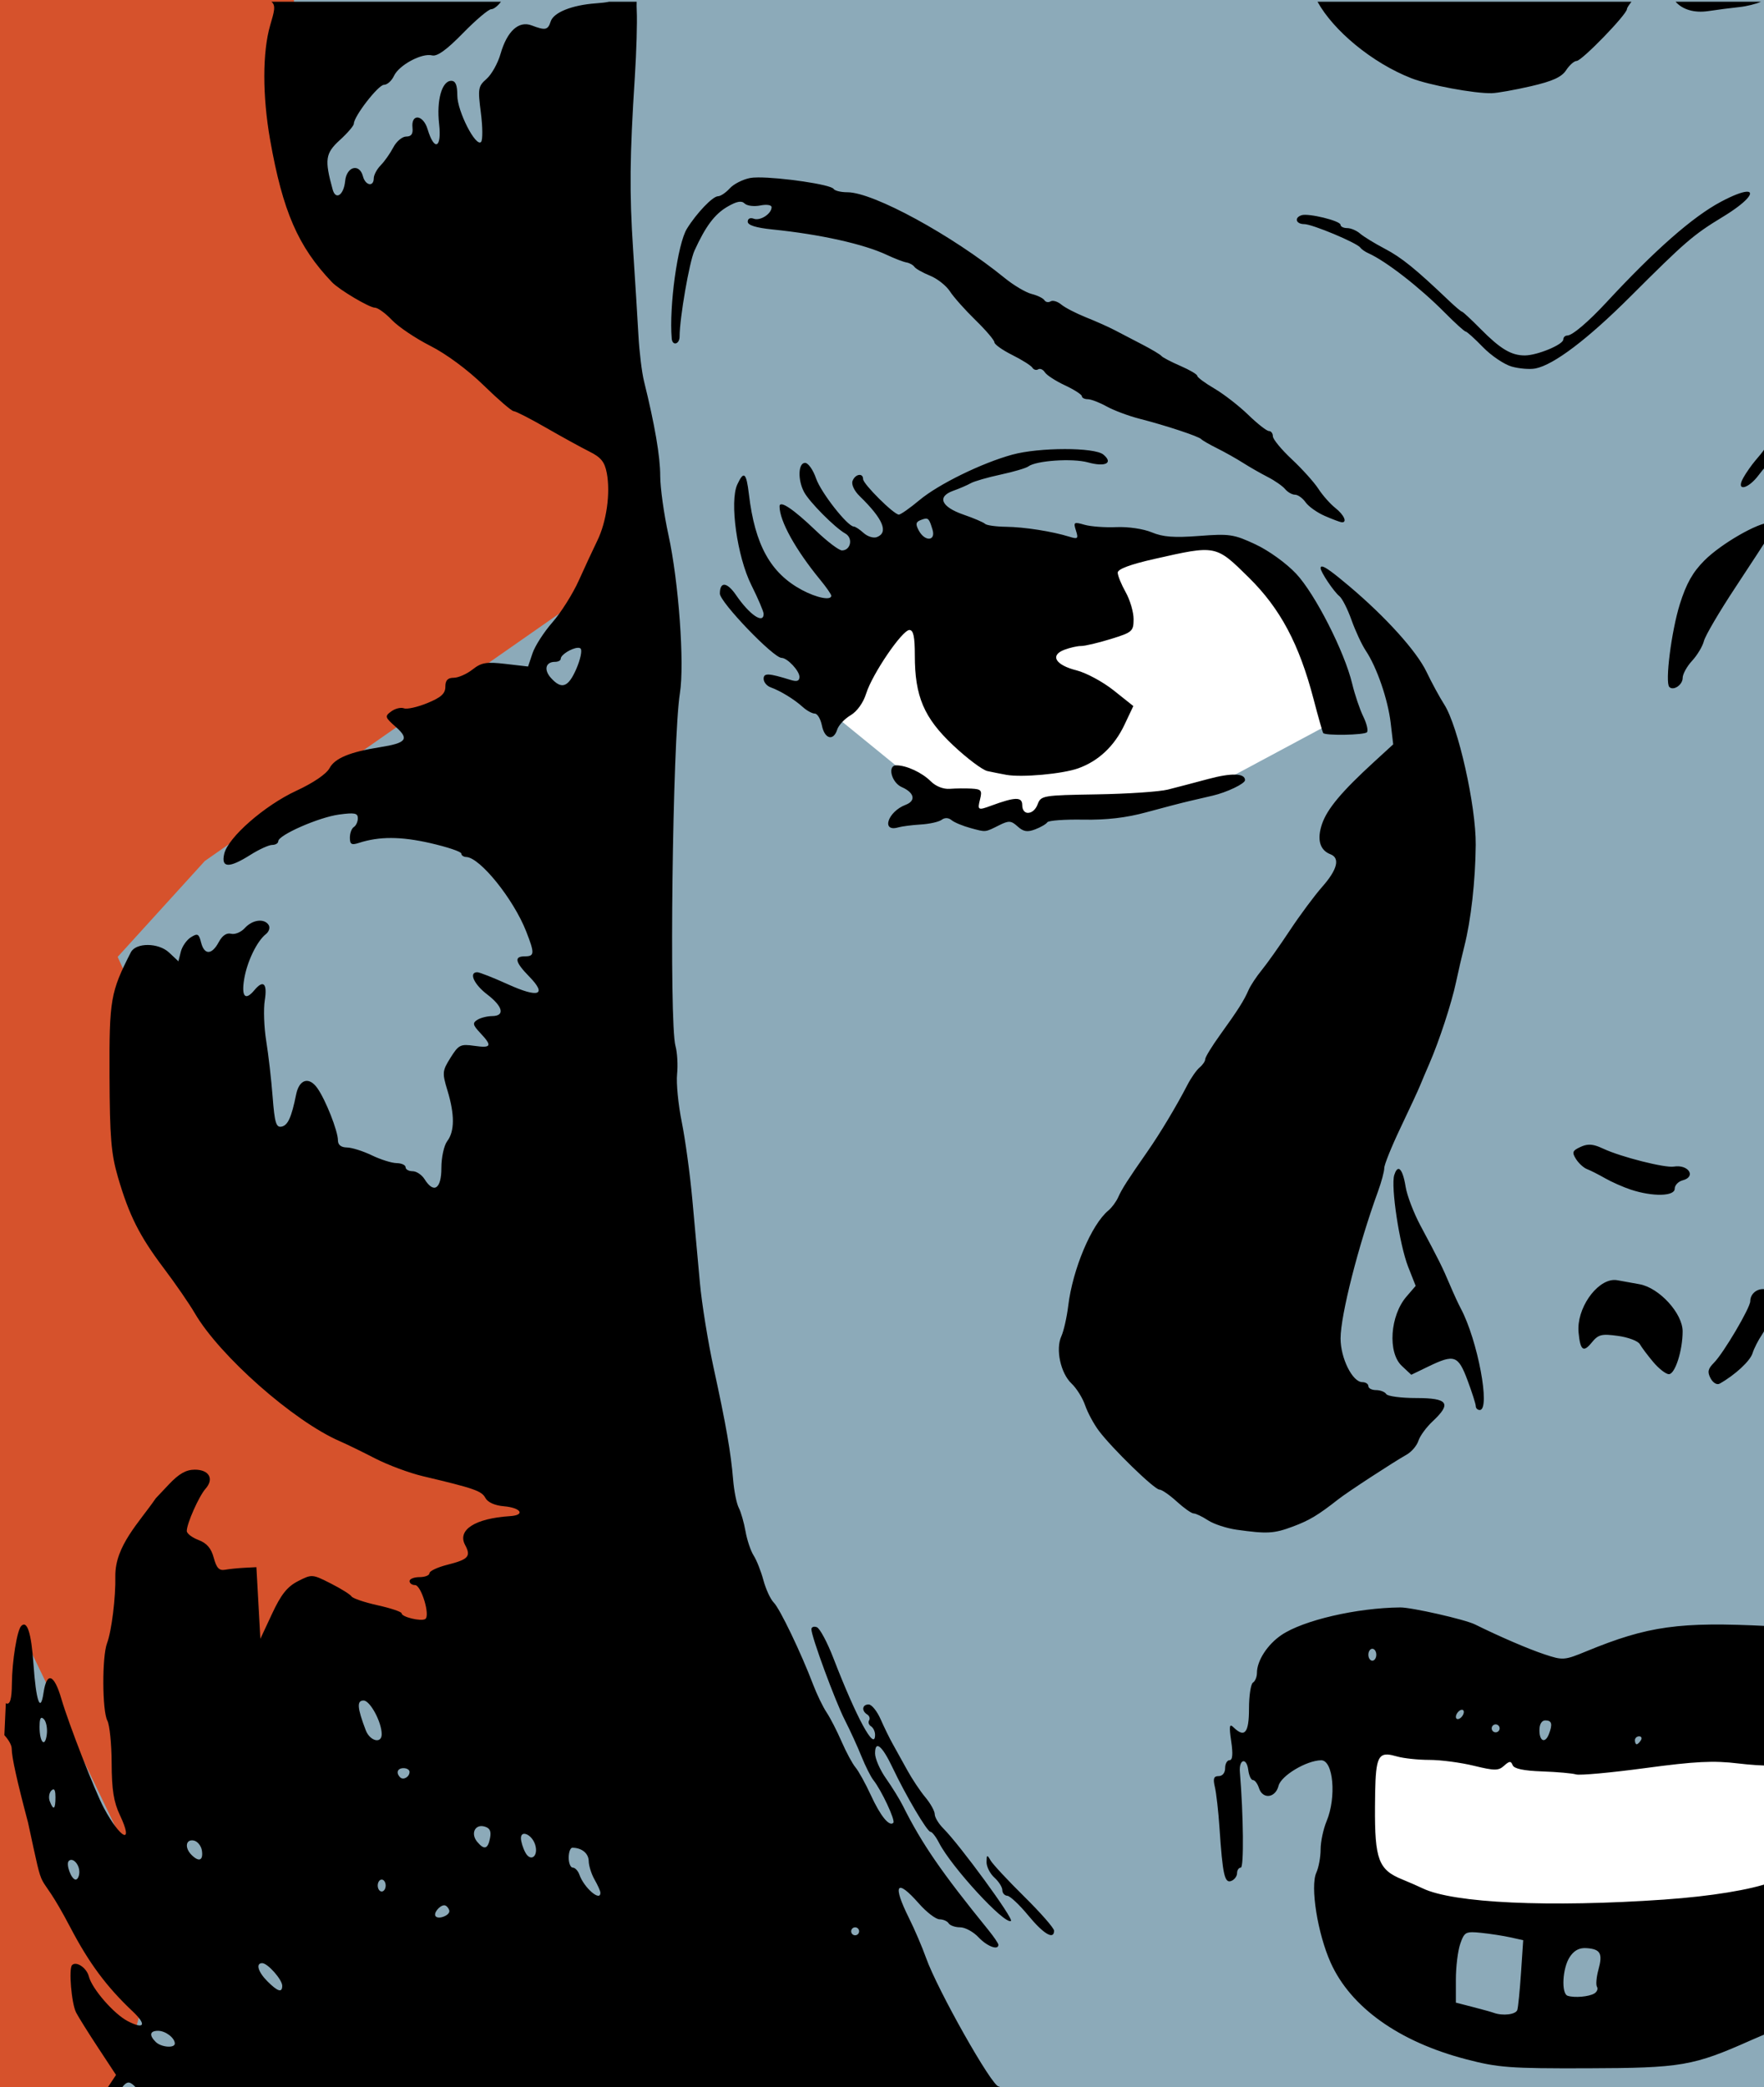
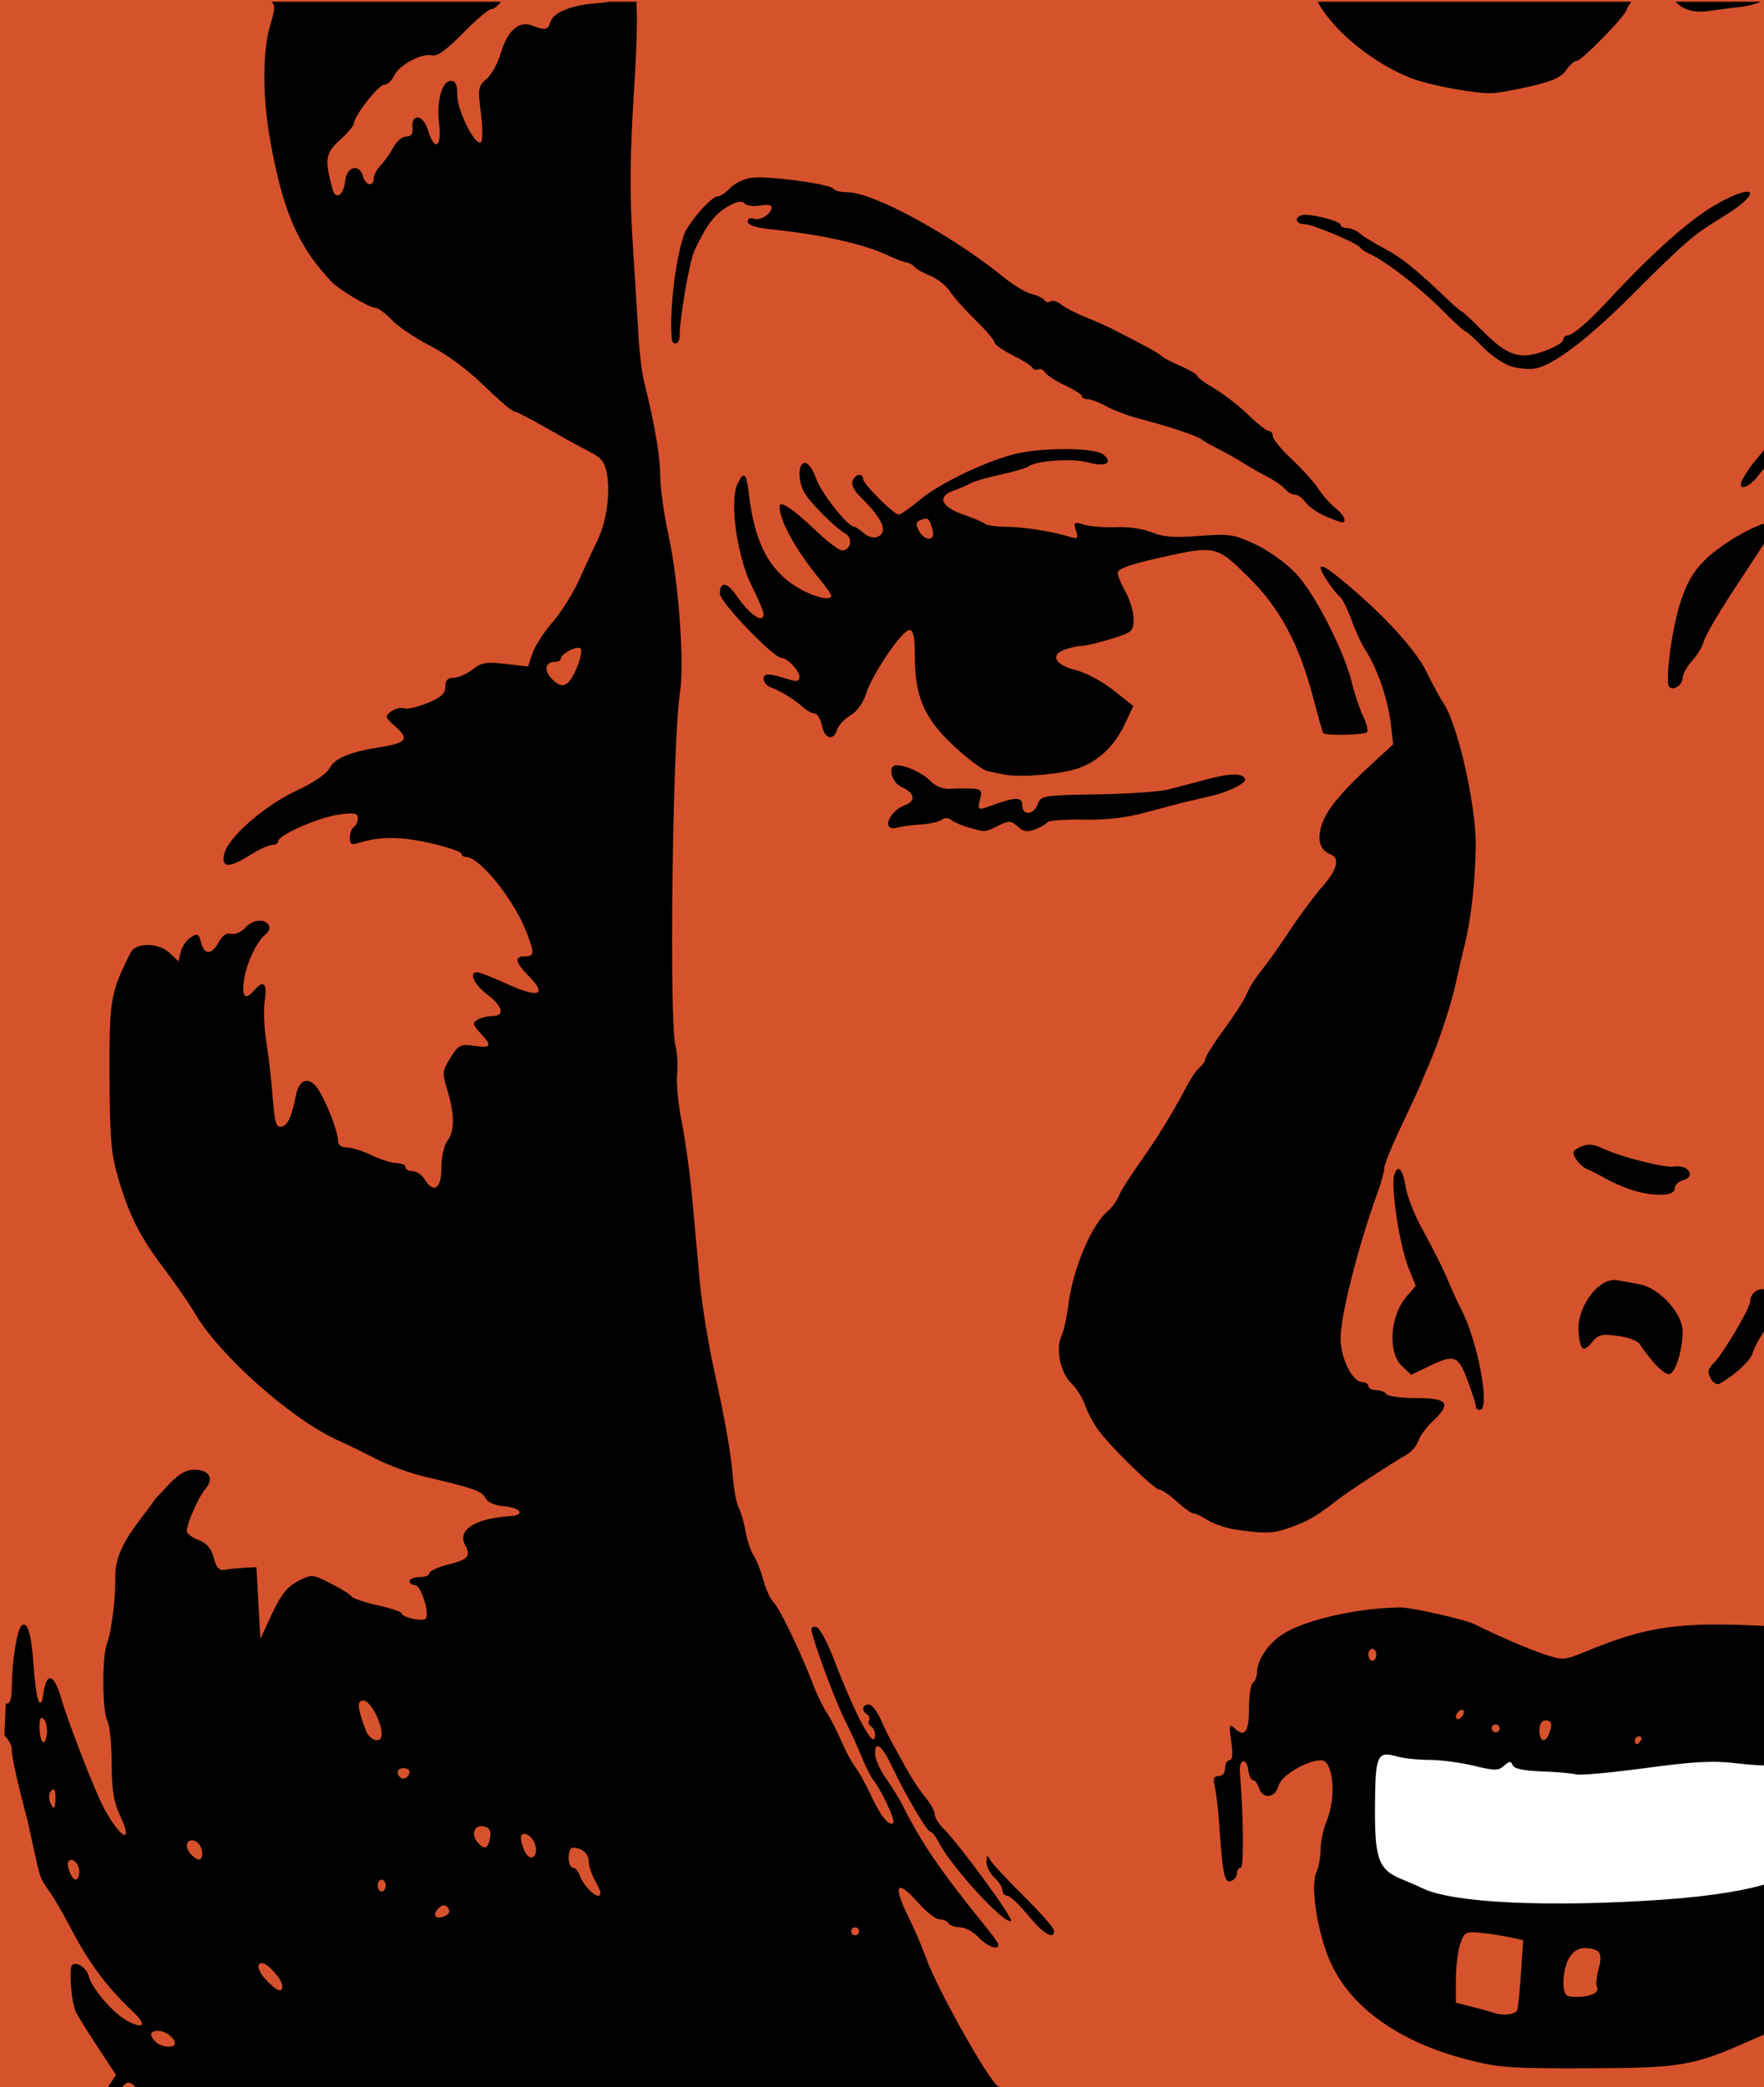
<svg xmlns="http://www.w3.org/2000/svg" xmlns:ns1="http://www.inkscape.org/namespaces/inkscape" xmlns:ns2="http://sodipodi.sourceforge.net/DTD/sodipodi-0.dtd" width="117.498mm" height="138.98mm" viewBox="0 0 117.498 138.98" version="1.1" id="svg4515" ns1:version="0.92.1 r15371" ns2:docname="worry.face.svg">
  <defs id="defs4509" />
  <ns2:namedview id="base" pagecolor="#ffffff" bordercolor="#666666" borderopacity="1.0" ns1:pageopacity="0.0" ns1:pageshadow="2" ns1:zoom="0.91283386" ns1:cx="260.4637" ns1:cy="297.36334" ns1:document-units="mm" ns1:current-layer="layer1" showgrid="false" ns1:snap-global="false" fit-margin-top="0" fit-margin-left="0" fit-margin-right="0" fit-margin-bottom="0" ns1:window-width="1366" ns1:window-height="705" ns1:window-x="-8" ns1:window-y="-8" ns1:window-maximized="1" borderlayer="true" />
  <g ns1:label="Layer 1" ns1:groupmode="layer" id="layer1" transform="translate(-183.982,-74.632)">
    <rect style="opacity:1;fill:#d6522c;fill-opacity:1;fill-rule:nonzero;stroke:none;stroke-width:2;stroke-miterlimit:4;stroke-dasharray:none;stroke-opacity:1" id="rect5097" width="144.634" height="145.214" x="172.098" y="68.977" />
-     <path style="fill:#8caab9;fill-opacity:1;fill-rule:evenodd;stroke:none;stroke-width:1px;stroke-linecap:butt;stroke-linejoin:miter;stroke-opacity:1" d="M 215.811 -35.611 L 73.398 -15.893 L 75.588 56.41 L 159.932 91.732 L 162.713 138.734 L 51.488 216.352 L 29.578 240.451 L 67.92 325.9 L 147.891 366.434 L 113.932 423.398 L 41.629 420.111 L 35.057 480.363 L 35.057 471.6 L 6.572 412.443 L 4.383 442.021 L 15.336 474.887 L 36.15 502.273 L 24.102 547.189 L 249.773 553.207 L 250.867 555.953 L 571.846 540.615 L 574.037 -8.225 L 217.492 -17.51 L 215.811 -35.611 z " transform="matrix(0.265,0,0,0.265,183.982,74.632)" id="path5099" />
    <path style="fill:#ffffff;fill-rule:evenodd;stroke:none;stroke-width:0.265px;stroke-linecap:butt;stroke-linejoin:miter;stroke-opacity:1" d="m 273.255,201.438 0.58,-11.304 11.884,0.29 6.667,1.739 15.072,-4.638 0.58,15.362 -12.463,-0.87 -18.55,-0.58 z" id="path5104" ns1:connector-curvature="0" />
-     <path style="fill:#ffffff;fill-rule:evenodd;stroke:none;stroke-width:0.265px;stroke-linecap:butt;stroke-linejoin:miter;stroke-opacity:1" d="m 238.184,121.15 7.826,6.377 4.638,1.449 7.536,-0.87 7.246,-1.449 8.116,-4.348 -4.927,-10.145 -3.478,-1.449 -12.174,1.159 -10.435,0.29 z" id="path5106" ns1:connector-curvature="0" />
    <path style="fill:#000000;stroke-width:1" d="m 762.494,282.072 c 1.202,0.927 0.662,2.582 -0.303,5.883 -1.963,6.724 -1.973,17.78 -0.025,28.809 3.173,17.972 7.028,26.842 15.551,35.779 1.812,1.901 9.402,6.406 10.791,6.406 0.733,0 2.654,1.393 4.27,3.096 1.615,1.702 5.963,4.627 9.662,6.5 4.002,2.026 9.425,6.037 13.389,9.904 3.664,3.575 7.063,6.5 7.555,6.5 0.491,0 4.143,1.868 8.113,4.152 3.971,2.284 8.886,4.985 10.924,6.002 2.929,1.461 3.845,2.602 4.377,5.439 0.938,4.999 -0.073,12.202 -2.377,16.922 -1.07,2.192 -3.17,6.709 -4.666,10.039 -1.496,3.33 -4.474,8.055 -6.617,10.5 -2.143,2.445 -4.398,5.947 -5.014,7.781 l -1.121,3.336 -5.668,-0.658 c -4.833,-0.561 -6.055,-0.353 -8.301,1.414 -1.449,1.139 -3.576,2.072 -4.727,2.072 -1.502,0 -2.096,0.635 -2.096,2.25 -0.003,1.725 -1.055,2.683 -4.51,4.104 -2.478,1.019 -5.134,1.612 -5.9,1.318 -0.766,-0.294 -2.199,0.054 -3.186,0.775 -1.68,1.229 -1.606,1.475 1.154,3.914 3.437,3.036 2.661,4.033 -3.943,5.076 -7.58,1.197 -11.385,2.769 -12.715,5.254 -0.792,1.48 -4.065,3.714 -8.35,5.697 -8.001,3.703 -17.185,11.736 -18.133,15.861 -0.821,3.571 1.203,3.648 6.586,0.25 2.178,-1.375 4.645,-2.5 5.48,-2.5 0.836,0 1.52,-0.418 1.52,-0.928 0,-1.538 10.175,-6.007 15.25,-6.697 3.932,-0.535 4.75,-0.376 4.75,0.93 0,0.867 -0.45,1.856 -1,2.195 -0.55,0.34 -1,1.544 -1,2.676 0,1.684 0.409,1.924 2.25,1.326 5.117,-1.661 10.543,-1.648 17.93,0.039 4.301,0.982 7.82,2.163 7.82,2.623 0,0.46 0.563,0.854 1.25,0.877 3.461,0.113 11.889,10.58 15.078,18.729 2.143,5.475 2.104,6.23 -0.328,6.23 -2.8,0 -2.497,1.423 1.082,5.084 4.57,4.675 2.391,5.459 -5.379,1.936 -3.662,-1.661 -7.12,-3.02 -7.682,-3.02 -2.198,0 -0.849,3.029 2.479,5.566 3.999,3.05 4.544,5.427 1.25,5.449 -1.237,0.008 -2.914,0.435 -3.725,0.947 -1.25,0.79 -1.136,1.292 0.75,3.299 3.077,3.275 2.808,3.845 -1.525,3.227 -3.447,-0.492 -3.929,-0.251 -5.953,2.986 -2.083,3.331 -2.126,3.779 -0.762,8.273 1.826,6.017 1.805,10.219 -0.066,12.693 -0.818,1.082 -1.469,4.07 -1.469,6.75 0,5.272 -1.905,6.536 -4.232,2.809 -0.687,-1.1 -2.04,-2 -3.008,-2 -0.968,0 -1.76,-0.45 -1.76,-1 0,-0.55 -1.012,-1.016 -2.25,-1.035 -1.237,-0.019 -4.05,-0.902 -6.25,-1.965 -2.2,-1.063 -5.013,-1.948 -6.25,-1.967 -1.463,-0.022 -2.251,-0.645 -2.252,-1.783 -10e-4,-2.357 -3.099,-10.209 -5.186,-13.143 -2.097,-2.948 -4.547,-2.211 -5.32,1.6 -1.173,5.779 -2.081,7.781 -3.672,8.088 -1.366,0.263 -1.739,-0.982 -2.238,-7.49 -0.33,-4.293 -1.054,-10.601 -1.609,-14.018 -0.555,-3.417 -0.719,-8.029 -0.363,-10.25 0.676,-4.229 -0.365,-5.242 -2.609,-2.537 -2.267,2.732 -3.287,1.688 -2.592,-2.658 0.711,-4.45 3.206,-9.642 5.494,-11.438 0.771,-0.605 1.083,-1.621 0.691,-2.254 -1.081,-1.748 -4.079,-1.378 -5.996,0.74 -0.941,1.04 -2.494,1.688 -3.451,1.438 -1.129,-0.295 -2.223,0.444 -3.113,2.107 -1.741,3.253 -3.636,3.281 -4.443,0.066 -0.546,-2.178 -0.872,-2.343 -2.551,-1.295 -1.059,0.661 -2.199,2.291 -2.533,3.623 l -0.607,2.422 -2.34,-2.197 c -2.677,-2.515 -8.35,-2.547 -9.623,-0.055 -5.112,10.01 -5.431,11.856 -5.354,31 0.063,15.526 0.405,19.625 2.119,25.5 2.803,9.604 5.428,14.814 11.561,22.934 2.88,3.814 6.363,8.866 7.738,11.225 6.272,10.761 24.874,27.173 36.5,32.203 1.65,0.714 5.628,2.653 8.842,4.309 3.213,1.656 8.613,3.666 12,4.467 12.922,3.057 14.766,3.696 15.701,5.443 0.597,1.115 2.357,1.917 4.633,2.109 4.345,0.367 5.526,2.232 1.574,2.486 -8.812,0.568 -13.315,3.466 -11.283,7.262 1.526,2.851 0.83,3.623 -4.451,4.953 -2.484,0.626 -4.516,1.581 -4.516,2.123 0,0.542 -1.125,0.986 -2.5,0.986 -1.375,0 -2.5,0.45 -2.5,1 0,0.55 0.619,1 1.377,1 1.561,0 3.882,7.721 2.564,8.535 -1.07,0.661 -5.941,-0.517 -5.941,-1.438 0,-0.377 -2.71,-1.287 -6.021,-2.021 -3.312,-0.735 -6.268,-1.735 -6.57,-2.225 -0.302,-0.489 -2.659,-1.959 -5.238,-3.266 -4.627,-2.345 -4.736,-2.352 -8.225,-0.562 -2.687,1.379 -4.244,3.332 -6.49,8.145 l -2.955,6.332 -0.5,-9 -0.5,-9 -3,0.154 c -1.65,0.085 -3.86,0.31 -4.912,0.5 -1.448,0.261 -2.13,-0.472 -2.807,-3.014 -0.635,-2.386 -1.747,-3.679 -3.838,-4.469 -1.619,-0.611 -2.943,-1.632 -2.943,-2.27 0,-1.861 3.064,-8.75 4.721,-10.615 2.198,-2.474 0.897,-4.787 -2.691,-4.787 -2.201,0 -3.99,1.012 -6.516,3.689 l -3.303,3.5 c -4.134,6.049 -10.248,11.947 -10.17,19.557 0.125,5.248 -0.936,13.845 -2.08,16.854 -1.284,3.376 -1.229,17.031 0.078,19.473 0.572,1.068 1.057,5.875 1.076,10.684 0.028,6.668 0.52,9.764 2.074,13.045 3.613,7.625 0.202,6.101 -4.029,-1.801 -2.224,-4.153 -8.886,-21.247 -10.666,-27.371 -1.842,-6.335 -3.697,-6.974 -4.5,-1.551 -0.777,5.249 -1.882,2.107 -2.527,-7.193 -0.546,-7.865 -1.583,-11.104 -3.078,-9.609 -1.04,1.04 -2.299,8.804 -2.346,14.473 -0.032,3.907 -0.471,5.497 -1.527,4.939 l -0.365,8.027 c 1.039,1.137 1.85,2.461 1.85,3.443 0,2.066 1.345,8.14 4.098,18.504 4.619,21.305 1.633,9.189 10.619,26.336 4.722,9.02 9.137,14.963 15.727,21.172 3.535,3.331 2.889,4.569 -1.262,2.422 -3.505,-1.812 -9.005,-8.134 -9.807,-11.271 -0.548,-2.143 -3.144,-3.888 -4.205,-2.826 -0.893,0.893 -0.144,9.68 1.016,11.922 0.592,1.145 3.092,5.141 5.555,8.881 l 4.477,6.799 -2.859,4.307 h 3.742 c 0.62,-1.332 1.49,-2.404 2.275,-2.404 0.713,0 1.801,1.087 2.76,2.404 h 217.385 c -0.584,-0.825 -1.141,-1.404 -1.447,-1.404 -1.683,0 -15.405,-24.304 -18.268,-32.354 -0.949,-2.669 -2.867,-7.143 -4.264,-9.945 -4.243,-8.515 -3.179,-10.115 2.461,-3.701 1.925,2.189 4.261,3.979 5.191,3.99 0.93,0.005 1.969,0.46 2.309,1.01 0.34,0.55 1.638,1 2.885,1 1.247,0 3.324,1.125 4.615,2.5 2.152,2.29 5,3.365 5,1.887 0,-0.337 -1.147,-2.024 -2.549,-3.75 -11.75,-14.463 -16.686,-21.634 -21.445,-31.15 -0.822,-1.643 -2.734,-4.742 -4.25,-6.887 -1.516,-2.145 -2.756,-4.984 -2.756,-6.309 0,-3.402 1.774,-1.961 4.4,3.58 3.348,7.062 8.703,16.129 9.527,16.129 0.405,0 1.369,1.238 2.143,2.75 3.12,6.1 16.497,20.636 18.086,19.654 0.778,-0.481 -12.769,-19.019 -16.967,-23.217 -1.204,-1.204 -2.189,-2.829 -2.189,-3.611 0,-0.783 -1.063,-2.695 -2.363,-4.25 -1.3,-1.555 -3.347,-4.626 -4.549,-6.826 -1.202,-2.2 -2.824,-5.125 -3.605,-6.5 -0.781,-1.375 -2.16,-4.188 -3.064,-6.25 -0.904,-2.062 -2.269,-3.75 -3.031,-3.75 -1.614,0 -1.848,1.596 -0.369,2.51 0.558,0.345 0.777,1.016 0.484,1.49 -0.293,0.474 -0.077,1.145 0.482,1.49 0.559,0.345 1.018,1.302 1.018,2.127 0,4.362 -4.663,-4.218 -10.494,-19.312 -1.529,-3.958 -3.393,-7.431 -4.143,-7.719 -0.75,-0.288 -1.363,-0.051 -1.363,0.525 0,1.841 5.983,18.077 8.408,22.816 1.286,2.514 3.155,6.597 4.152,9.072 0.998,2.475 2.352,5.175 3.01,6 2.04,2.559 5.598,10.164 5.023,10.738 -1.026,1.026 -3.221,-1.673 -5.658,-6.955 -1.34,-2.904 -3.073,-6.038 -3.852,-6.965 -0.778,-0.927 -2.354,-3.853 -3.502,-6.502 -1.148,-2.649 -2.84,-5.941 -3.762,-7.316 -0.922,-1.375 -2.446,-4.525 -3.387,-7 -3.024,-7.956 -8.359,-19.068 -9.893,-20.602 -0.819,-0.819 -1.988,-3.341 -2.598,-5.604 -0.609,-2.263 -1.712,-5.055 -2.451,-6.205 -0.74,-1.15 -1.663,-3.89 -2.051,-6.09 -0.388,-2.2 -1.152,-4.861 -1.697,-5.914 -0.545,-1.053 -1.181,-4.203 -1.412,-7 -0.568,-6.867 -1.779,-13.821 -4.891,-28.086 -1.44,-6.6 -3.002,-16.275 -3.473,-21.5 -0.471,-5.225 -1.33,-14.675 -1.908,-21 -0.579,-6.325 -1.772,-15.046 -2.65,-19.381 -0.878,-4.335 -1.407,-9.735 -1.176,-12 0.232,-2.266 0.053,-5.449 -0.396,-7.074 -1.632,-5.901 -0.743,-77.032 1.107,-88.641 1.189,-7.456 -0.3,-28.015 -2.885,-39.834 -1.134,-5.186 -2.061,-11.848 -2.061,-14.803 0,-4.869 -1.374,-12.884 -4.072,-23.768 -0.545,-2.2 -1.176,-7.375 -1.402,-11.5 -0.226,-4.125 -0.828,-13.8 -1.336,-21.5 -0.951,-14.397 -0.86,-23.53 0.43,-43.5 0.408,-6.325 0.623,-13.813 0.477,-16.639 -0.041,-0.785 -0.042,-1.534 -0.019,-2.236 H 847.375 c -0.799,0.172 -1.867,0.297 -3.352,0.404 -5.998,0.434 -10.617,2.289 -11.336,4.555 -0.689,2.169 -1.33,2.303 -4.793,0.986 -3.247,-1.234 -6.178,1.459 -7.818,7.184 -0.67,2.336 -2.244,5.148 -3.498,6.248 -2.125,1.864 -2.224,2.444 -1.441,8.5 0.462,3.575 0.488,6.88 0.059,7.348 -1.307,1.423 -5.98,-7.709 -5.98,-11.686 0,-2.615 -0.437,-3.662 -1.525,-3.662 -2.347,0 -3.725,4.9 -3.047,10.838 0.696,6.097 -1.2,6.958 -2.895,1.314 -1.112,-3.703 -4.187,-3.998 -3.795,-0.363 0.168,1.556 -0.3,2.211 -1.582,2.211 -1.001,0 -2.458,1.223 -3.238,2.719 -0.781,1.496 -2.205,3.521 -3.168,4.5 -0.962,0.979 -1.75,2.456 -1.75,3.281 0,2.212 -2.103,1.824 -2.711,-0.5 -0.874,-3.344 -4.114,-2.496 -4.477,1.172 -0.35,3.545 -2.373,4.919 -3.141,2.133 -2.07,-7.511 -1.84,-9.104 1.793,-12.41 1.944,-1.769 3.535,-3.625 3.535,-4.125 0,-1.841 6.142,-9.77 7.568,-9.77 0.81,0 1.943,-1.012 2.518,-2.25 1.257,-2.707 7.005,-5.797 9.57,-5.143 1.281,0.327 3.642,-1.371 7.744,-5.568 3.246,-3.322 6.454,-6.039 7.129,-6.039 0.625,0 1.676,-0.831 2.443,-1.877 z m 262.945,0 c 3.978,7.21 13.632,15.317 23.576,19.213 4.448,1.743 15.826,3.862 20.203,3.764 1.374,-0.031 5.802,-0.817 9.838,-1.748 5.439,-1.255 7.734,-2.296 8.865,-4.023 0.84,-1.281 2.025,-2.33 2.635,-2.33 1.299,0 12.662,-11.713 12.662,-13.053 0,-0.262 0.442,-0.951 1.127,-1.822 z m 90.006,0 c 1.706,1.925 4.625,2.888 8.271,2.336 2.2,-0.333 5.689,-0.784 7.752,-1 1.872,-0.196 4.155,-0.772 5.428,-1.336 z m -230.676,44.15 c -0.809,0.005 -1.475,0.049 -1.941,0.137 -1.837,0.345 -4.145,1.518 -5.131,2.607 -0.986,1.089 -2.314,1.98 -2.951,1.98 -1.328,0 -5.391,4.245 -7.824,8.176 -2.32,3.748 -4.499,19.498 -3.814,27.574 0.164,1.934 1.984,1.476 1.984,-0.5 0.005,-4.646 2.447,-18.749 3.734,-21.57 2.813,-6.162 5.071,-9.174 8.281,-11.049 2.318,-1.354 3.55,-1.587 4.32,-0.816 0.593,0.593 2.362,0.82 3.932,0.506 1.621,-0.324 2.855,-0.138 2.855,0.432 0,1.662 -2.872,3.511 -4.488,2.891 -0.881,-0.338 -1.512,-0.027 -1.512,0.744 0,0.889 2.051,1.533 6.25,1.961 11.981,1.222 22.925,3.659 28.75,6.402 1.925,0.906 4.129,1.754 4.898,1.883 0.77,0.129 1.67,0.627 2,1.107 0.33,0.48 2.098,1.478 3.928,2.219 1.83,0.741 4.08,2.516 5,3.943 0.92,1.427 3.811,4.676 6.424,7.221 2.612,2.545 4.75,5.053 4.75,5.574 0,0.521 2.014,1.954 4.477,3.184 2.463,1.23 4.743,2.667 5.068,3.193 0.325,0.527 0.983,0.715 1.461,0.42 0.478,-0.296 1.235,0.042 1.682,0.75 0.446,0.708 2.72,2.18 5.051,3.271 2.331,1.091 4.239,2.322 4.25,2.734 0.006,0.412 0.672,0.75 1.48,0.75 0.808,0 2.946,0.818 4.75,1.818 1.804,1.001 5.531,2.395 8.281,3.098 6.589,1.684 14.873,4.424 15.5,5.127 0.275,0.308 2.075,1.344 4,2.303 1.925,0.958 4.85,2.603 6.5,3.654 1.65,1.051 4.441,2.647 6.203,3.547 1.762,0.9 3.73,2.271 4.373,3.045 0.643,0.774 1.762,1.408 2.488,1.408 0.727,0 1.921,0.857 2.656,1.906 0.735,1.049 2.898,2.587 4.807,3.418 1.909,0.831 3.81,1.549 4.223,1.594 1.542,0.168 0.671,-1.836 -1.564,-3.596 -1.273,-1.002 -3.186,-3.166 -4.25,-4.807 -1.065,-1.641 -4.073,-4.983 -6.686,-7.428 -2.612,-2.444 -4.75,-5.038 -4.75,-5.766 0,-0.727 -0.451,-1.322 -1,-1.322 -0.549,0 -2.888,-1.833 -5.195,-4.072 -2.308,-2.24 -6.132,-5.208 -8.5,-6.596 -2.368,-1.388 -4.305,-2.823 -4.305,-3.191 0,-0.368 -1.913,-1.497 -4.25,-2.508 -2.337,-1.011 -4.475,-2.13 -4.75,-2.486 -0.275,-0.356 -2.461,-1.663 -4.857,-2.904 -2.396,-1.241 -5.546,-2.879 -7,-3.641 -1.454,-0.762 -4.668,-2.194 -7.143,-3.182 -2.475,-0.988 -5.26,-2.429 -6.188,-3.205 -0.928,-0.776 -2.135,-1.135 -2.682,-0.797 -0.547,0.338 -1.245,0.207 -1.553,-0.291 -0.308,-0.498 -1.757,-1.207 -3.221,-1.574 -1.464,-0.367 -4.505,-2.167 -6.76,-4.002 -13.189,-10.733 -33.032,-21.551 -39.529,-21.551 -1.623,0 -3.182,-0.374 -3.465,-0.832 -0.701,-1.134 -13.387,-2.931 -19.049,-2.893 z m 248.428,3.59 c -1.131,0.095 -3.262,0.87 -6.367,2.521 -7.072,3.76 -16.55,12.081 -28.725,25.219 -4.626,4.992 -8.637,8.395 -9.899,8.395 -0.546,0 -0.992,0.444 -0.992,0.986 0,1.293 -6.568,4.014 -9.689,4.014 -3.413,0 -6.131,-1.63 -11.107,-6.658 -2.363,-2.388 -4.467,-4.342 -4.674,-4.342 -0.207,0 -1.674,-1.238 -3.262,-2.75 -8.407,-8.01 -11.91,-10.847 -16.125,-13.059 -2.554,-1.34 -5.354,-3.056 -6.223,-3.814 -0.868,-0.758 -2.331,-1.377 -3.25,-1.377 -0.919,0 -1.67,-0.375 -1.67,-0.832 0,-0.992 -8.088,-2.972 -9.803,-2.4 -1.885,0.628 -1.398,2.232 0.678,2.232 2.024,0 13.303,4.727 14.125,5.92 0.275,0.399 1.175,1.028 2,1.396 4.424,1.978 12.921,8.582 19.211,14.93 2.591,2.615 4.953,4.754 5.25,4.754 0.297,0 2.253,1.763 4.346,3.92 2.093,2.157 5.356,4.357 7.25,4.887 1.894,0.53 4.568,0.74 5.943,0.469 4.625,-0.914 13.139,-7.365 23.893,-18.105 13.846,-13.828 15.745,-15.463 23.229,-20.014 5.859,-3.563 7.894,-6.11 6.285,-6.291 -0.121,-0.014 -0.262,-0.014 -0.424,0 z m 6.254,60.557 c -0.765,3.393 -1.991,4.669 -3.955,6.982 -0.978,1.152 -2.345,3.108 -3.037,4.346 -1.979,3.539 1.194,2.931 3.916,-0.75 1.33,-1.799 2.321,-2.741 3.076,-2.811 z m -177.59,4.109 c -4.598,0.005 -9.763,0.473 -13.146,1.4 -7.687,2.107 -18.543,7.426 -23.352,11.443 -2.386,1.993 -4.709,3.625 -5.162,3.625 -1.245,0 -8.986,-7.686 -8.986,-8.922 0,-1.628 -1.98,-1.294 -2.648,0.447 -0.34,0.885 0.409,2.495 1.781,3.83 5.895,5.734 7.33,9.146 4.33,10.297 -0.846,0.324 -2.345,-0.14 -3.33,-1.031 -0.985,-0.892 -2.094,-1.621 -2.465,-1.621 -1.57,0 -8.276,-8.554 -9.502,-12.121 -0.733,-2.133 -1.971,-3.879 -2.75,-3.879 -1.733,0 -1.884,4.248 -0.26,7.314 1.329,2.509 7.755,8.977 10.379,10.445 1.996,1.117 1.372,4.24 -0.848,4.24 -0.756,0 -3.719,-2.247 -6.582,-4.992 -5.674,-5.441 -9.105,-7.726 -9.105,-6.064 0,3.641 4.036,10.915 10.25,18.475 1.512,1.84 2.75,3.623 2.75,3.963 0,1.267 -3.654,0.553 -7.379,-1.443 -7.888,-4.228 -11.814,-11.313 -13.322,-24.049 -0.647,-5.464 -1.279,-5.998 -2.918,-2.463 -1.982,4.276 -0.053,18.101 3.525,25.268 1.701,3.407 3.094,6.669 3.094,7.25 0,2.649 -3.533,0.249 -6.922,-4.705 -2.278,-3.33 -4.078,-3.498 -4.078,-0.383 0,2.136 13.452,16.145 15.504,16.145 1.442,0 4.496,3.241 4.496,4.771 0,1.056 -0.625,1.267 -2.25,0.764 -5.557,-1.722 -6.75,-1.77 -6.75,-0.27 0,0.825 0.788,1.785 1.75,2.133 2.497,0.903 5.936,3.008 8.07,4.939 1.01,0.914 2.375,1.662 3.033,1.662 0.658,0 1.465,1.35 1.795,3 0.681,3.402 2.901,3.991 3.844,1.02 0.345,-1.089 1.854,-2.703 3.352,-3.588 1.643,-0.971 3.201,-3.143 3.93,-5.477 1.527,-4.893 9.061,-15.955 10.865,-15.955 1.006,0 1.361,1.666 1.361,6.385 0,10.306 2.3,15.694 9.654,22.611 3.487,3.28 7.355,6.184 8.594,6.453 1.239,0.269 3.377,0.695 4.752,0.945 3.88,0.705 14.112,-0.22 18.068,-1.635 5.108,-1.826 9.098,-5.587 11.643,-10.973 l 2.211,-4.678 -4.936,-3.93 c -2.714,-2.161 -6.92,-4.428 -9.348,-5.039 -5.306,-1.336 -6.743,-3.77 -3.055,-5.172 1.4,-0.532 3.304,-0.961 4.23,-0.949 0.927,0.01 4.268,-0.777 7.426,-1.75 5.43,-1.672 5.739,-1.943 5.75,-4.988 0.005,-1.771 -0.89,-4.823 -1.99,-6.781 -1.1,-1.959 -2,-4.17 -2,-4.916 0,-0.894 3.155,-2.071 9.25,-3.447 15.525,-3.507 15.369,-3.537 23.732,4.711 7.886,7.777 12.629,16.686 16.244,30.516 1.17,4.475 2.261,8.314 2.424,8.529 0.524,0.69 10.273,0.519 10.984,-0.193 0.378,-0.377 -0.032,-2.153 -0.908,-3.943 -0.877,-1.791 -2.132,-5.506 -2.791,-8.256 -1.928,-8.052 -9.328,-22.574 -14.082,-27.639 -2.471,-2.633 -6.901,-5.828 -10.24,-7.387 -5.433,-2.536 -6.521,-2.698 -14.135,-2.113 -6.302,0.484 -9.119,0.27 -11.934,-0.906 -2.081,-0.87 -5.939,-1.439 -8.865,-1.309 -2.849,0.127 -6.468,-0.14 -8.041,-0.594 -2.659,-0.766 -2.81,-0.662 -2.137,1.459 0.649,2.046 0.48,2.206 -1.639,1.549 -4.343,-1.347 -11.317,-2.44 -15.947,-2.5 -2.521,-0.033 -4.889,-0.365 -5.262,-0.738 -0.373,-0.373 -2.811,-1.416 -5.416,-2.316 -5.629,-1.945 -6.729,-4.521 -2.562,-6.002 1.553,-0.552 3.521,-1.401 4.373,-1.887 0.852,-0.486 4.227,-1.461 7.5,-2.166 3.272,-0.705 6.411,-1.627 6.975,-2.051 1.967,-1.479 11.09,-2.1 14.996,-1.021 4.396,1.214 6.447,0.168 3.867,-1.971 -1.112,-0.923 -5.142,-1.382 -9.74,-1.377 z m -34.729,17.475 c 0.648,0.069 0.927,0.799 1.525,2.744 0.9,2.929 -1.907,3.12 -3.451,0.234 -0.853,-1.595 -0.748,-2.141 0.508,-2.623 0.465,-0.179 0.823,-0.305 1.115,-0.346 0.109,-0.015 0.21,-0.02 0.303,-0.01 z m 212.318,0.973 c -0.085,0.009 -0.168,0.021 -0.258,0.021 -3.069,0 -12.29,5.314 -16.484,9.5 -2.959,2.954 -4.581,5.831 -6.201,11 -2.123,6.771 -3.765,19.692 -2.644,20.812 1.039,1.039 3.353,-0.529 3.353,-2.273 0,-0.961 1.066,-2.899 2.369,-4.305 1.303,-1.406 2.644,-3.646 2.979,-4.979 0.334,-1.333 3.881,-7.374 7.881,-13.426 4,-6.052 7.781,-11.866 8.404,-12.918 0.183,-0.308 0.389,-0.562 0.602,-0.764 z m -112.865,11.064 c -0.256,-0.019 -0.371,0.123 -0.371,0.408 0,0.971 3.335,5.941 4.731,7.049 0.693,0.55 2.062,3.25 3.041,6 0.98,2.75 2.588,6.207 3.574,7.682 2.782,4.158 5.569,12.239 6.266,18.168 l 0.633,5.383 -4.787,4.385 c -8.134,7.449 -11.787,11.798 -13.09,15.588 -1.339,3.894 -0.592,6.612 2.103,7.646 2.47,0.948 1.738,3.868 -2.043,8.148 -1.944,2.2 -5.621,7.15 -8.17,11 -2.549,3.85 -5.719,8.324 -7.045,9.943 -1.326,1.619 -2.816,3.869 -3.311,5 -1.193,2.728 -2.651,5.025 -7.148,11.264 -2.066,2.864 -3.754,5.621 -3.754,6.127 0,0.506 -0.634,1.447 -1.408,2.09 -0.774,0.643 -2.153,2.609 -3.064,4.371 -2.755,5.328 -6.856,12.168 -10.027,16.719 -5.074,7.282 -6.435,9.408 -7.381,11.527 -0.501,1.123 -1.613,2.622 -2.471,3.334 -4.246,3.524 -8.957,14.698 -10.082,23.914 -0.355,2.91 -1.135,6.363 -1.732,7.674 -1.492,3.275 -0.194,9.291 2.566,11.895 1.249,1.178 2.779,3.626 3.4,5.441 0.621,1.815 2.158,4.681 3.414,6.367 3.309,4.439 14.006,14.834 15.266,14.834 0.59,0 2.551,1.35 4.357,3 1.807,1.65 3.722,3 4.258,3 0.535,0 2.156,0.775 3.602,1.723 1.446,0.947 4.692,2.011 7.215,2.365 7.642,1.073 9.335,0.98 14.053,-0.775 4.208,-1.566 6.373,-2.863 11.535,-6.916 2.286,-1.795 13.726,-9.264 17.115,-11.174 1.246,-0.702 2.58,-2.267 2.965,-3.479 0.385,-1.212 1.986,-3.406 3.559,-4.875 4.854,-4.534 3.926,-5.869 -4.08,-5.869 -3.817,0 -7.219,-0.45 -7.559,-1 -0.34,-0.55 -1.493,-1 -2.561,-1 -1.068,0 -1.94,-0.45 -1.94,-1 0,-0.55 -0.682,-1 -1.516,-1 -2.478,0 -5.48,-6.034 -5.469,-11 0.011,-5.83 4.491,-23.427 9.391,-36.877 0.877,-2.407 1.594,-5.072 1.594,-5.924 0,-0.852 1.839,-5.409 4.088,-10.125 2.249,-4.716 4.454,-9.474 4.899,-10.574 0.445,-1.1 1.494,-3.575 2.332,-5.5 2.493,-5.728 5.582,-15.158 6.717,-20.5 0.584,-2.75 1.521,-6.8 2.082,-9 1.673,-6.558 2.788,-16.458 2.871,-25.5 0.089,-9.76 -4.419,-29.853 -7.918,-35.293 -1.135,-1.765 -3.141,-5.457 -4.459,-8.207 -2.483,-5.181 -10.228,-13.762 -19.424,-21.52 -4.009,-3.383 -6.048,-4.881 -6.816,-4.938 z m -187.131,20.428 c 0.34,-0.023 0.61,0.034 0.762,0.199 0.422,0.458 -0.062,2.744 -1.076,5.082 -2.022,4.661 -3.694,5.268 -6.369,2.312 -1.868,-2.064 -1.375,-4.062 1.002,-4.062 0.793,0 1.441,-0.342 1.441,-0.76 0,-1.053 2.768,-2.672 4.24,-2.771 z m 80.125,29.529 c -2.323,0 -1.243,4.334 1.365,5.479 3.181,1.396 3.621,3.437 0.959,4.449 -4.498,1.71 -6.208,6.934 -1.855,5.67 0.916,-0.266 3.466,-0.593 5.666,-0.727 2.2,-0.134 4.563,-0.665 5.25,-1.18 0.788,-0.59 1.712,-0.555 2.5,0.096 0.688,0.568 2.825,1.456 4.75,1.975 v 0.002 c 3.957,1.067 3.573,1.104 7.24,-0.725 2.4,-1.197 2.972,-1.156 4.609,0.326 1.445,1.308 2.447,1.472 4.412,0.725 1.399,-0.532 2.769,-1.333 3.045,-1.779 0.276,-0.446 4.341,-0.742 9.033,-0.658 5.846,0.105 10.834,-0.477 15.846,-1.85 4.022,-1.101 8.889,-2.369 10.814,-2.816 1.925,-0.448 4.56,-1.062 5.855,-1.363 3.591,-0.836 8.144,-3.016 8.144,-3.898 0,-1.763 -3.39,-1.866 -9.275,-0.283 -3.424,0.921 -7.975,2.114 -10.115,2.652 -2.14,0.538 -10.191,1.08 -17.891,1.203 -13.487,0.216 -14.028,0.305 -14.826,2.463 -1.036,2.801 -3.893,2.964 -3.893,0.221 0,-2.105 -1.759,-2.067 -7.816,0.166 -3.314,1.222 -3.47,1.129 -2.773,-1.646 0.551,-2.195 0.289,-2.518 -2.143,-2.65 -1.523,-0.084 -3.981,-0.059 -5.463,0.055 -1.619,0.125 -3.529,-0.629 -4.789,-1.889 -2.202,-2.202 -6.109,-4.016 -8.65,-4.016 z m 173.945,95.342 c -0.638,0.04 -1.256,0.222 -1.951,0.539 -2.07,0.943 -2.23,1.356 -1.178,3.041 0.67,1.072 1.915,2.215 2.768,2.539 0.852,0.324 2.901,1.361 4.551,2.305 1.65,0.944 4.575,2.236 6.5,2.871 5.46,1.8 11,1.684 11,-0.23 0,-0.877 0.9,-1.83 2,-2.117 3.505,-0.916 1.466,-4.062 -2.238,-3.453 -2.243,0.369 -13.28,-2.427 -17.635,-4.467 -1.632,-0.765 -2.753,-1.094 -3.816,-1.027 z m -47.684,6.086 c -0.385,-0.046 -0.77,0.443 -1.109,1.514 -0.913,2.875 1.306,17.541 3.494,23.092 l 1.883,4.777 -2.336,2.719 c -4.104,4.777 -4.726,14.027 -1.166,17.371 l 2.395,2.248 4.293,-2.074 c 6.542,-3.161 7.495,-2.826 9.848,3.463 1.139,3.046 2.072,5.971 2.072,6.5 0,0.529 0.45,0.963 1,0.963 2.779,0 -0.528,-17.623 -4.797,-25.57 -0.57,-1.061 -1.797,-3.73 -2.728,-5.93 -1.857,-4.387 -2.747,-6.177 -7.363,-14.805 -1.708,-3.192 -3.391,-7.589 -3.74,-9.771 -0.456,-2.853 -1.102,-4.419 -1.744,-4.496 z m 54.059,27.902 c -4.441,0.18 -9.396,7.274 -8.848,13.17 0.419,4.506 1.2,5.133 3.254,2.615 1.72,-2.108 2.487,-2.308 6.643,-1.738 2.584,0.354 5.06,1.29 5.502,2.08 0.442,0.79 1.958,2.811 3.371,4.49 1.413,1.679 3.183,3.053 3.934,3.053 1.55,0 3.442,-5.898 3.453,-10.748 0.01,-4.53 -5.87,-10.96 -10.836,-11.855 -2.013,-0.363 -4.53,-0.817 -5.594,-1.008 -0.29,-0.052 -0.583,-0.071 -0.879,-0.059 z m 37.625,2.289 c -1.766,-0.057 -3.311,1.268 -3.311,3.027 0,1.668 -6.739,13.093 -9.139,15.492 -1.515,1.515 -1.686,2.319 -0.834,3.912 0.608,1.135 1.592,1.713 2.272,1.33 3.866,-2.177 7.657,-5.678 8.264,-7.631 0.384,-1.238 1.476,-3.375 2.424,-4.75 0.88,-1.275 1.833,-3.918 2.25,-6.111 v -4.543 c -0.249,-0.293 -0.618,-0.474 -1.16,-0.615 -0.257,-0.067 -0.513,-0.103 -0.766,-0.111 z m -91.312,79.998 c -10.928,0.103 -24.38,3.226 -29.844,6.93 -3.527,2.391 -6.156,6.449 -6.156,9.508 0,1.005 -0.45,2.106 -1,2.445 -0.55,0.34 -1,3.291 -1,6.559 0,6.096 -1.089,7.413 -3.881,4.691 -1.041,-1.014 -1.153,-0.355 -0.588,3.5 0.474,3.24 0.344,4.75 -0.416,4.75 -0.612,0 -1.115,0.9 -1.115,2 0,1.175 -0.665,2 -1.615,2 -1.256,0 -1.471,0.613 -0.961,2.75 0.361,1.512 0.883,6.125 1.16,10.25 0.79,11.767 1.281,13.989 2.953,13.348 0.805,-0.309 1.463,-1.189 1.463,-1.955 0,-0.766 0.426,-1.393 0.945,-1.393 0.795,0 0.665,-13.155 -0.236,-24 -0.275,-3.301 1.702,-3.798 2.109,-0.531 0.174,1.392 0.705,2.531 1.182,2.531 0.476,0 1.153,0.9 1.502,2 0.921,2.901 4.149,2.531 4.926,-0.564 0.64,-2.551 7.005,-6.364 10.707,-6.414 3.063,-0.041 3.892,9.276 1.365,15.324 -0.825,1.974 -1.498,5.157 -1.498,7.074 0,1.917 -0.486,4.549 -1.078,5.85 -1.57,3.446 0.315,15.283 3.602,22.605 5.028,11.204 17.161,19.867 33.977,24.26 8.152,2.13 11.026,2.345 30.5,2.287 23.757,-0.071 26.631,-0.566 41.326,-7.115 1.841,-0.82 3.509,-1.503 4.91,-2.039 V 754.625 c -5.122,1.869 -15.082,3.525 -26.736,4.334 v 0.004 c -29.049,2.018 -53.106,0.909 -60.834,-2.803 -1.192,-0.572 -3.524,-1.592 -5.184,-2.266 -5.926,-2.406 -6.898,-5.007 -6.814,-18.262 0.067,-10.602 0.375,-13.257 3.193,-13.104 0.65,0.035 1.433,0.221 2.379,0.492 1.635,0.469 5.289,0.855 8.117,0.855 2.828,0.002 7.843,0.662 11.143,1.467 5.275,1.282 6.197,1.281 7.627,-0.012 1.324,-1.197 1.72,-1.222 2.137,-0.137 0.344,0.897 2.759,1.412 7.375,1.572 3.774,0.131 7.624,0.471 8.555,0.758 0.931,0.286 8.747,-0.427 17.369,-1.586 12.632,-1.698 17.187,-1.923 23.449,-1.166 2.98,0.36 6.09,0.551 8.225,0.549 v -35.035 l -0.791,-0.041 c -22.27,-1.131 -30.156,-0.036 -45.664,6.346 -5.512,2.268 -5.889,2.295 -10.5,0.764 -4.096,-1.361 -11.241,-4.435 -17.48,-7.521 -2.536,-1.255 -15.934,-4.296 -18.803,-4.27 z m -6.998,10.383 c 0.55,0 1,0.675 1,1.5 0,0.825 -0.45,1.5 -1,1.5 -0.55,0 -1,-0.675 -1,-1.5 0,-0.825 0.45,-1.5 1,-1.5 z m -253.559,13.002 c 1.64,0 4.559,5.42 4.559,8.467 0,2.494 -2.969,1.746 -4.018,-1.012 -2.142,-5.633 -2.274,-7.455 -0.541,-7.455 z m 276.193,2.336 c 0.222,0.046 0.365,0.236 0.365,0.545 0,0.55 -0.45,1.277 -1,1.617 -0.55,0.34 -1,0.169 -1,-0.381 0,-0.55 0.45,-1.277 1,-1.617 0.138,-0.085 0.269,-0.139 0.389,-0.162 0.09,-0.017 0.172,-0.017 0.246,-0.002 z m -357.051,2.018 c 0.137,0.022 0.301,0.132 0.494,0.324 0.593,0.593 0.931,2.3 0.75,3.795 -0.425,3.519 -1.828,2.108 -1.828,-1.84 0,-1.626 0.172,-2.346 0.584,-2.279 z m 377.916,0.645 c 1.614,0 1.853,0.918 0.893,3.42 -0.934,2.434 -2.393,1.873 -2.393,-0.92 0,-1.556 0.567,-2.5 1.5,-2.5 z m -12.5,1.002 c 0.55,0 1,0.45 1,1 0,0.55 -0.45,1 -1,1 -0.55,0 -1,-0.45 -1,-1 0,-0.55 0.45,-1 1,-1 z m 36.059,3 c 0.582,0 0.781,0.45 0.441,1 -0.34,0.55 -0.816,1 -1.059,1 -0.242,0 -0.441,-0.45 -0.441,-1 0,-0.55 0.476,-1 1.059,-1 z m -310.559,8 c 0.825,0 1.5,0.422 1.5,0.939 0,1.261 -1.562,2.164 -2.361,1.365 -1.126,-1.126 -0.685,-2.305 0.861,-2.305 z m -88.072,5.332 c 0.39,-0.066 0.572,0.574 0.572,1.967 0,3.085 -0.499,3.447 -1.426,1.033 -0.352,-0.917 -0.175,-2.131 0.393,-2.699 0.178,-0.178 0.331,-0.279 0.461,-0.301 z m 107.535,9.227 c 0.253,-0.011 0.528,0.019 0.822,0.096 1.4,0.366 1.785,1.144 1.445,2.922 -0.532,2.783 -1.463,3.053 -3.221,0.936 -1.487,-1.792 -0.817,-3.874 0.953,-3.953 z m 10.955,1.939 c 0.881,0.059 2.146,1.13 2.643,2.693 0.925,2.914 -1.1,4.538 -2.469,1.98 -0.601,-1.123 -1.092,-2.732 -1.092,-3.576 0,-0.805 0.39,-1.133 0.918,-1.098 z m -83.525,1.646 c 0.112,0.004 0.232,0.017 0.357,0.041 0.963,0.183 1.893,1.342 2.068,2.574 0.351,2.462 -0.757,2.901 -2.619,1.039 -1.679,-1.679 -1.49,-3.721 0.193,-3.654 z m 95.525,1.854 c 2.361,0 4.087,1.406 4.117,3.357 0.019,1.179 0.679,3.268 1.465,4.643 0.786,1.375 1.446,2.837 1.465,3.25 0.116,2.459 -4.082,-1.119 -5.281,-4.5 -0.341,-0.963 -1.085,-1.75 -1.652,-1.75 -0.567,0 -1.031,-1.125 -1.031,-2.5 0,-1.375 0.413,-2.5 0.918,-2.5 z m 104.301,2.125 c -0.142,0.052 -0.176,0.53 -0.189,1.469 -0.017,1.152 0.871,2.911 1.971,3.906 1.1,0.995 2,2.414 2,3.154 0,0.74 0.563,1.378 1.25,1.418 0.688,0.04 3.05,2.257 5.25,4.928 3.863,4.69 6.5,6.248 6.5,3.84 0,-0.638 -3.361,-4.478 -7.469,-8.533 -4.108,-4.055 -7.92,-8.146 -8.471,-9.09 -0.448,-0.769 -0.699,-1.144 -0.842,-1.092 z m -230.273,0.926 c 0.937,-0.032 2.055,1.416 2.055,3.01 0,1.068 -0.421,1.939 -0.934,1.939 -1.075,0 -2.51,-3.889 -1.725,-4.674 0.181,-0.181 0.387,-0.268 0.604,-0.275 z m 78.055,4.949 c 0.55,0 1,0.675 1,1.5 0,0.825 -0.45,1.5 -1,1.5 -0.55,0 -1,-0.675 -1,-1.5 0,-0.825 0.45,-1.5 1,-1.5 z m 15.668,6.465 c 0.162,-0.008 0.314,0.024 0.445,0.105 0.488,0.301 0.887,0.924 0.887,1.383 0,1.073 -2.622,2.093 -3.395,1.32 -0.75,-0.75 0.928,-2.754 2.062,-2.809 z m 103.332,5.535 c 0.55,0 1,0.45 1,1 0,0.55 -0.45,1 -1,1 -0.55,0 -1,-0.45 -1,-1 0,-0.55 0.45,-1 1,-1 z m 155.033,1.227 c 0.594,-0.005 1.345,0.058 2.32,0.158 2.28,0.234 5.59,0.745 7.355,1.137 l 3.211,0.713 -0.545,8.133 c -0.299,4.473 -0.716,8.695 -0.928,9.383 -0.358,1.164 -3.657,1.568 -5.947,0.727 -0.55,-0.202 -2.912,-0.86 -5.25,-1.461 l -4.25,-1.092 v -5.812 c 0,-3.197 0.496,-7.237 1.104,-8.98 0.78,-2.238 1.148,-2.888 2.93,-2.904 z m 28.154,3.992 c 0.213,-0.01 0.435,-0.007 0.664,0.01 3.504,0.249 4.106,1.341 2.982,5.41 -0.515,1.864 -0.681,3.802 -0.369,4.307 0.312,0.505 0.02,1.255 -0.648,1.668 -1.341,0.829 -5.031,1.15 -6.729,0.584 -1.642,-0.547 -1.304,-6.936 0.514,-9.711 0.972,-1.483 2.092,-2.199 3.586,-2.268 z m -332.227,3.781 c 1.377,0 5.039,4.135 5.039,5.689 0,1.824 -1.119,1.482 -3.75,-1.148 -2.333,-2.333 -2.96,-4.541 -1.289,-4.541 z m -26.162,17.002 c 1.855,0 4.201,1.786 4.201,3.199 0,1.234 -3.455,0.946 -4.801,-0.4 -1.715,-1.715 -1.483,-2.799 0.6,-2.799 z" transform="scale(0.265)" id="path5071" ns1:connector-curvature="0" ns2:nodetypes="ccccscccsccccccccccsccccccccccsscscsscsccsccsccccccccscsscccccccccccccccccccccccccccccccccccsssscsccccccccccccscscccccccccccccccscccccccccccsccscccccscscccscscccsccccscccsccsccccscccccccccccsccccccsccccccccccccccsscscsccsccccsscscscccccccscccccccccccscccccccscssccccccsccccccscccccccsccccccssccsccccccccccscccssssssscccsscscscsscccscccccccccccssccccscsccscscsccccscssscsccsccccsscccccccccccccsccccccccccccccccccccccccccccccccccccscccccccccccccccccccccsccccccccccscscccccccscsssccscccscccccccsccsscscsccccccccccccccsccccscccccsccccccsccccccsccccccsscccccssscccscccccscccccccccccscsccssscccssccsccccsccccccccccccsccccccccccccccccssscssscccscsccccccssscsssssssssssssscssscscccccccccsccccscsccccssscccscsscccssscsscssscssscscssscccccccccsccccccccccsscssscsscssscs" />
  </g>
</svg>